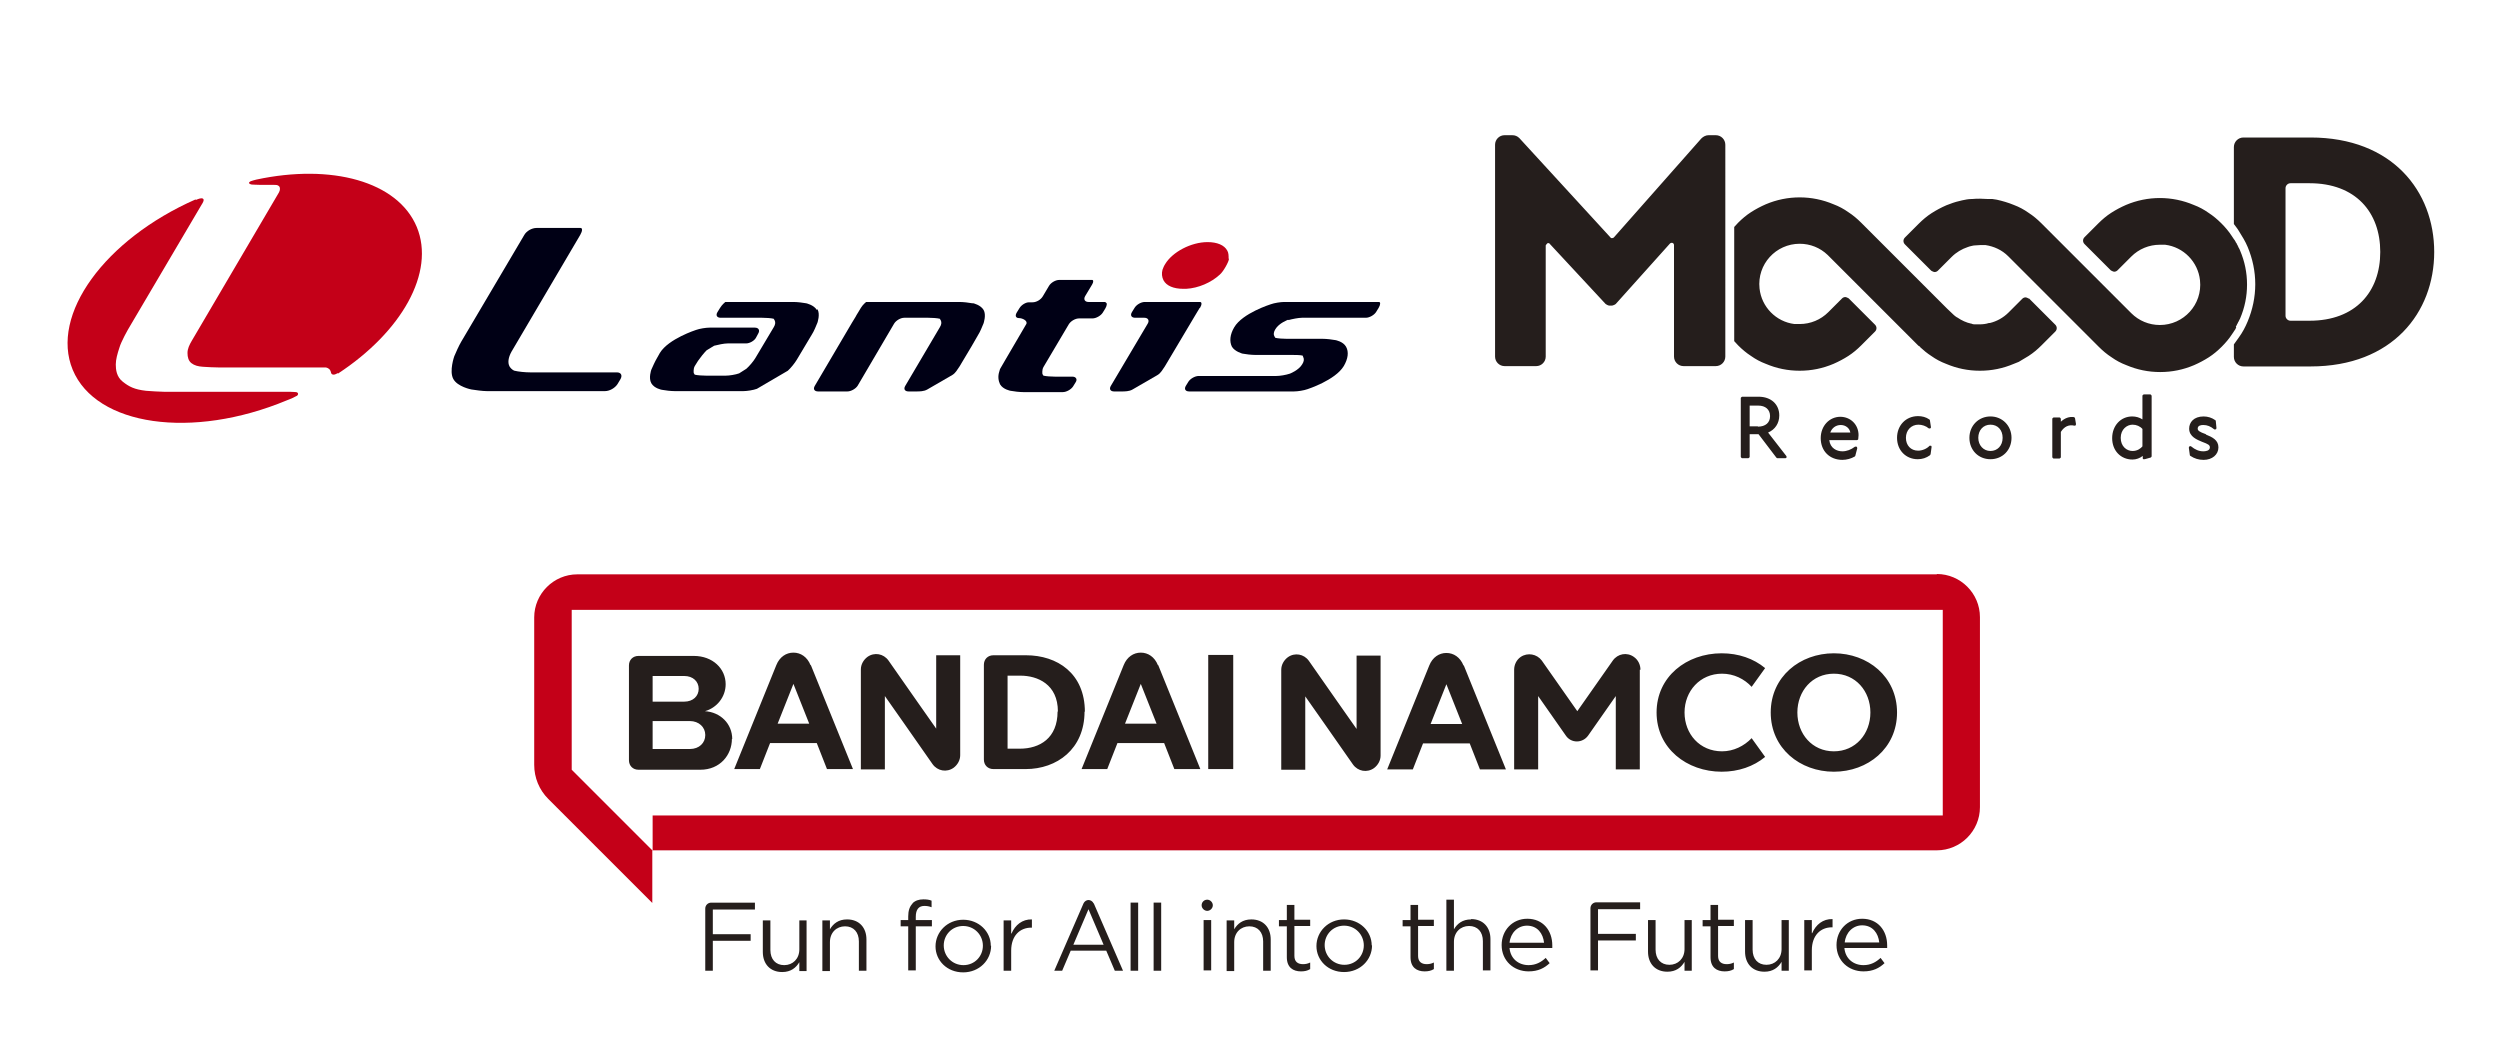
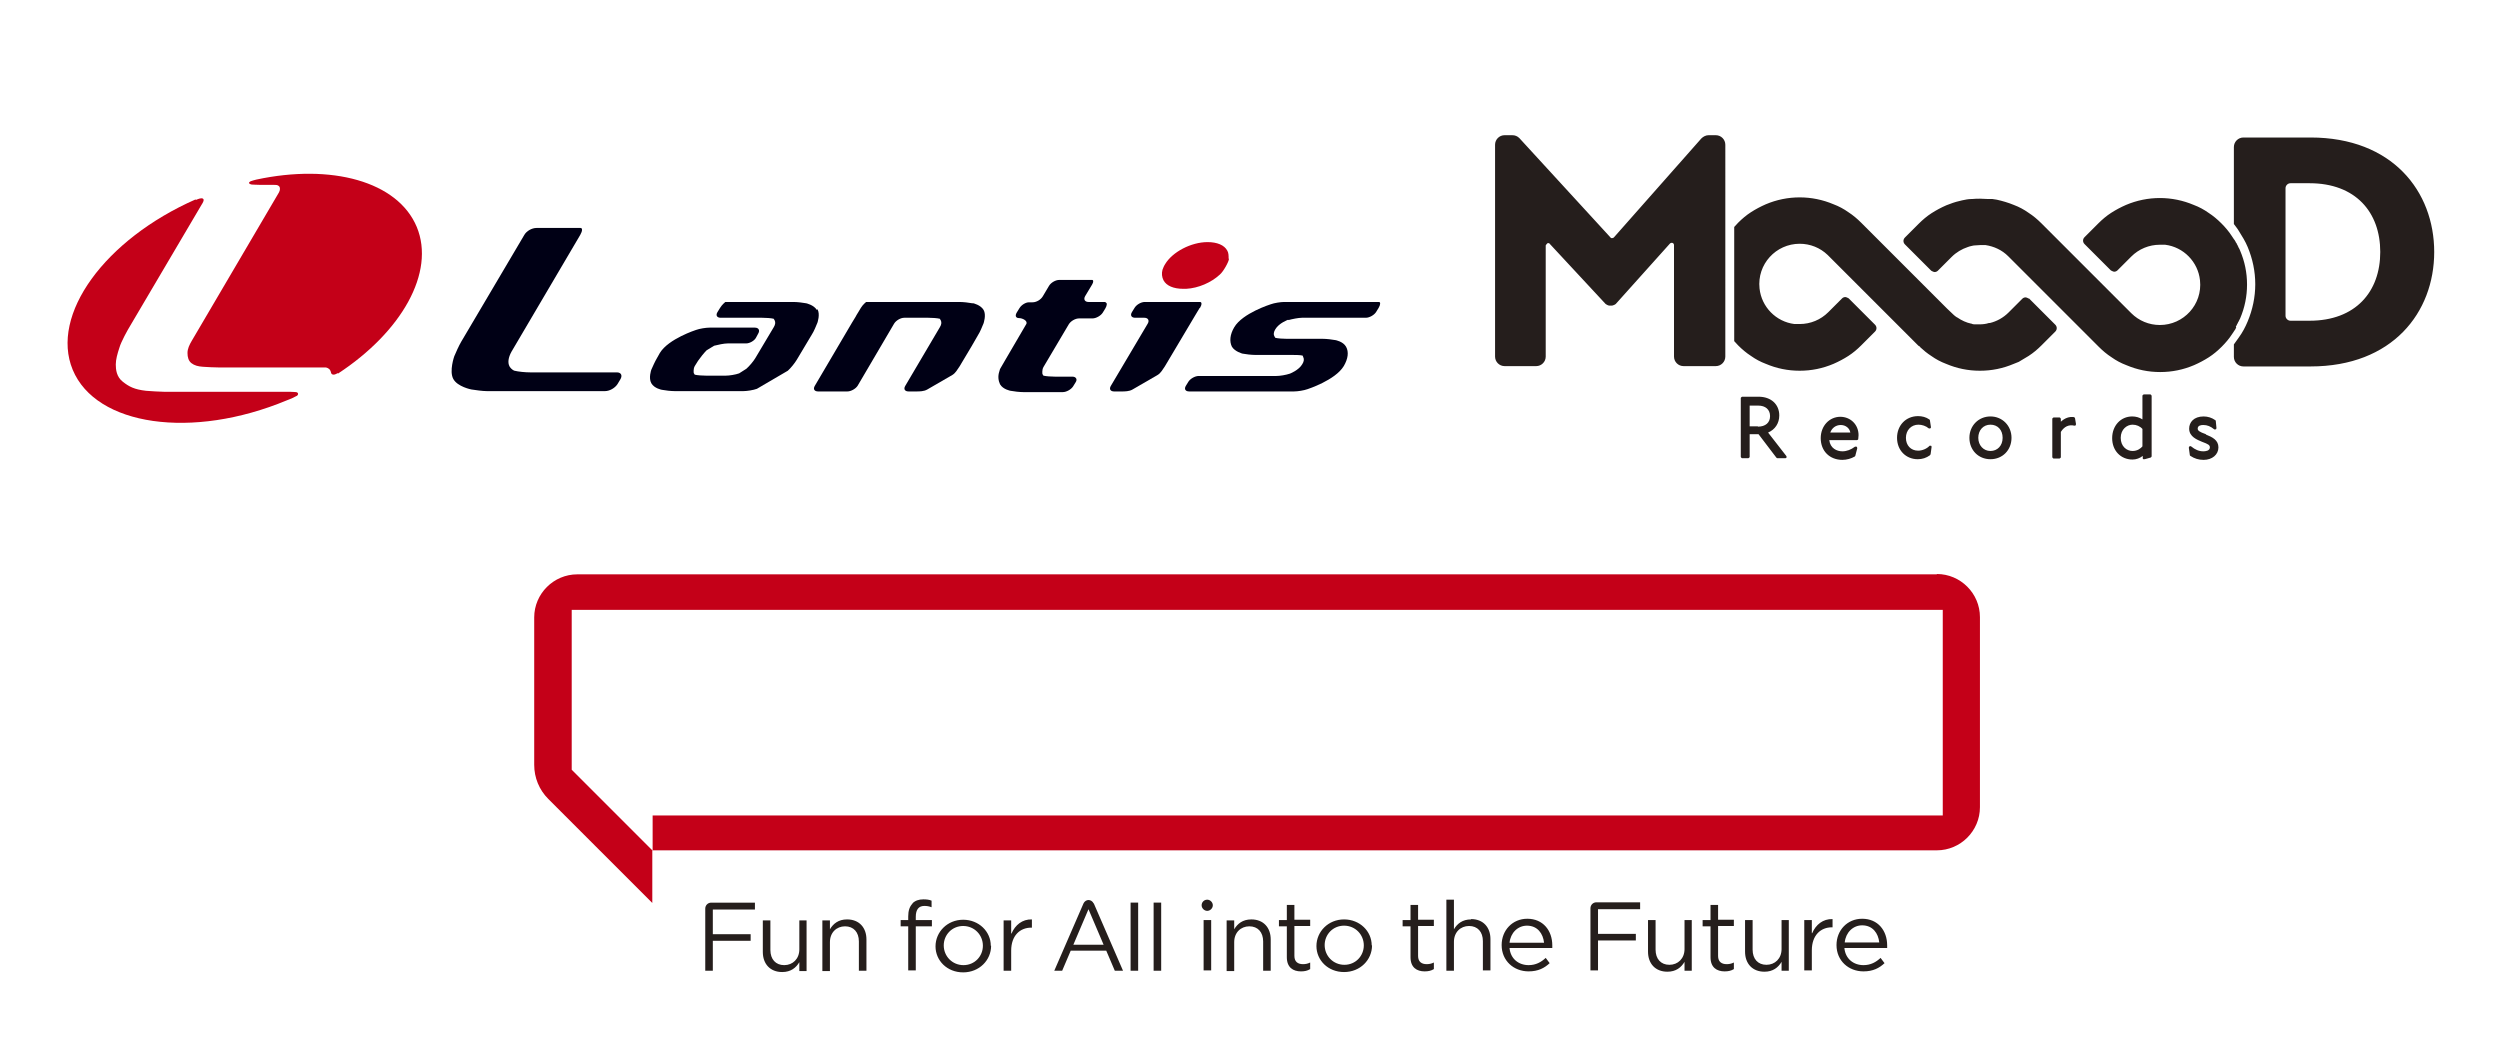
<svg xmlns="http://www.w3.org/2000/svg" id="_レイヤー_2" data-name="レイヤー 2" viewBox="0 0 76 32">
  <defs>
    <style>
      .cls-1 {
        fill: #000015;
      }

      .cls-2 {
        fill: #c40018;
      }

      .cls-3 {
        fill: #251e1c;
      }
    </style>
  </defs>
  <path class="cls-3" d="M35.07,27.44h.23v2.07h-.23v-2.07Zm-.7,2.07h.23v-2.07h-.23v2.07Zm-1.12-2.05l.89,2.05h-.25l-.26-.61h-1.08l-.26,.61h-.24l.89-2.05c.03-.06,.09-.1,.15-.1s.13,.04,.15,.1Zm.3,1.26l-.46-1.08-.46,1.08h.92Zm-3.42,.03h0c0,.44-.36,.81-.85,.81s-.84-.36-.84-.79h0c0-.44,.36-.81,.84-.81s.84,.36,.84,.79Zm-.25,0c0-.33-.26-.6-.6-.6s-.59,.27-.59,.59h0c0,.33,.26,.6,.6,.6s.59-.27,.59-.59h0Zm.86-.37v-.4h-.23v1.53h.23v-.61c0-.46,.27-.7,.61-.7h.02v-.25c-.29-.01-.51,.17-.62,.43Zm-3-.91c-.09,.09-.13,.22-.13,.39v.11h-.23v.19h.23v1.34h.23v-1.34h.49v-.19h-.49v-.1c0-.22,.09-.33,.26-.33,.08,0,.14,.01,.22,.04v-.2c-.07-.03-.15-.04-.25-.04-.14,0-.25,.04-.33,.12Zm-1.99,.48c-.26,0-.42,.13-.52,.3v-.27h-.23v1.54h.23v-.88c0-.29,.2-.48,.46-.48s.42,.18,.42,.46v.89h.23v-.95c0-.36-.22-.61-.59-.61Zm-1.45,.91c0,.29-.2,.48-.46,.48s-.42-.18-.42-.46v-.9h-.23v.96c0,.36,.22,.61,.59,.61,.26,0,.42-.13,.52-.3v.27h.22v-1.54h-.22v.88Zm-2.86-1.24v1.89h.23v-.91h1.15v-.2h-1.15v-.75h1.28v-.21h-1.33c-.1,0-.18,.08-.18,.18Zm16.6,.33c-.26,0-.42,.13-.52,.3v-.27h-.23v1.54h.23v-.88c0-.29,.2-.48,.46-.48s.42,.18,.42,.46v.89h.23v-.95c0-.36-.22-.61-.59-.61Zm3.67,.79h0c0,.44-.36,.81-.85,.81s-.84-.36-.84-.79h0c0-.44,.36-.81,.84-.81s.84,.36,.84,.79Zm-.25,0c0-.33-.26-.6-.6-.6s-.59,.27-.59,.59h0c0,.33,.26,.6,.6,.6s.59-.27,.59-.59h0Zm-4.87,.76h.23v-1.53h-.23v1.53Zm.11-2.15c-.1,0-.17,.08-.17,.17s.08,.17,.17,.17,.17-.08,.17-.17-.08-.17-.17-.17Zm2.65,.16h-.23v.46h-.24v.19h.24v.94c0,.31,.19,.43,.43,.43,.11,0,.2-.02,.28-.07v-.2c-.08,.04-.15,.05-.22,.05-.15,0-.26-.07-.26-.25v-.91h.48v-.19h-.48v-.46Zm12.88,0h-.23v.46h-.24v.19h.24v.94c0,.31,.19,.43,.43,.43,.11,0,.2-.02,.28-.07v-.2c-.08,.04-.15,.05-.22,.05-.15,0-.26-.07-.26-.25v-.91h.48v-.19h-.48v-.46Zm2.85,.86v-.4h-.23v1.53h.23v-.61c0-.46,.27-.7,.61-.7h.02v-.25c-.29-.01-.51,.17-.62,.43Zm2.29,.45h-1.3c.03,.33,.28,.52,.58,.52,.22,0,.38-.09,.52-.22l.12,.16c-.16,.15-.35,.25-.64,.25-.45,0-.82-.32-.82-.8h0c0-.45,.33-.8,.78-.8,.48,0,.76,.36,.76,.81,0,.03,0,.05,0,.07Zm-.24-.17c-.03-.28-.2-.52-.52-.52-.28,0-.5,.22-.53,.52h1.05Zm-2.97,.2c0,.29-.2,.48-.46,.48s-.42-.18-.42-.46v-.9h-.23v.96c0,.36,.22,.61,.59,.61,.26,0,.42-.13,.52-.3v.27h.22v-1.54h-.22v.88Zm-2.95,0c0,.29-.2,.48-.46,.48s-.42-.18-.42-.46v-.9h-.23v.96c0,.36,.22,.61,.59,.61,.26,0,.42-.13,.52-.3v.27h.22v-1.54h-.22v.88Zm-2.86-1.24v1.89h.23v-.91h1.15v-.2h-1.15v-.75h1.28v-.21h-1.33c-.1,0-.18,.08-.18,.18Zm-5.24-.1h-.23v.46h-.24v.19h.24v.94c0,.31,.19,.43,.43,.43,.11,0,.2-.02,.28-.07v-.2c-.08,.04-.15,.05-.22,.05-.15,0-.26-.07-.26-.25v-.91h.48v-.19h-.48v-.46Zm4.08,1.24s0,.05,0,.07h-1.3c.03,.33,.28,.52,.58,.52,.22,0,.38-.09,.52-.22l.12,.16c-.16,.15-.35,.25-.64,.25-.45,0-.82-.32-.82-.8h0c0-.45,.33-.8,.78-.8,.48,0,.76,.36,.76,.81Zm-.25-.09c-.03-.28-.2-.52-.52-.52-.28,0-.5,.22-.53,.52h1.05Zm-2.22-.71c-.26,0-.42,.13-.52,.3v-.9h-.23v2.16h.23v-.88c0-.29,.2-.48,.46-.48s.42,.18,.42,.46v.89h.23v-.95c0-.36-.22-.61-.59-.61Z" />
  <path class="cls-2" d="M58.88,17.46H17.55c-.72,0-1.31,.59-1.31,1.31v4.48c0,.39,.15,.76,.43,1.04l3.16,3.16v-1.6H58.88c.72,0,1.31-.59,1.31-1.31v-5.78c0-.72-.59-1.31-1.31-1.31Zm.18,7.33H19.84v1.07l-2.46-2.46v-4.86H59.06v6.26Z" />
-   <path class="cls-3" d="M49.85,20.36v3.03s-.73,0-.73,0v-2.23s-.63,.9-.84,1.2c-.17,.24-.52,.24-.68,0-.21-.3-.84-1.2-.84-1.2v2.23h-.73v-3.03c0-.15,.07-.3,.2-.39,.21-.14,.49-.09,.64,.11,.27,.38,1.08,1.54,1.08,1.54,0,0,.81-1.15,1.08-1.54,.15-.21,.43-.26,.64-.11,.13,.09,.2,.24,.2,.39Zm-8.61,1.8s-1.09-1.55-1.45-2.07c-.15-.21-.43-.26-.64-.11-.12,.09-.2,.23-.2,.38,0,.76,0,3.04,0,3.04h.73v-2.23s1.09,1.55,1.45,2.07c.15,.21,.43,.26,.64,.11h0c.12-.09,.2-.23,.2-.38v-3.04h-.73v2.23Zm11.11-1.68c.36,0,.68,.16,.9,.4l.41-.57c-.35-.29-.81-.45-1.32-.45-1.07,0-1.98,.71-1.98,1.8s.92,1.8,1.98,1.8c.51,0,.97-.16,1.32-.45l-.41-.57c-.23,.24-.55,.4-.9,.4-.68,0-1.14-.53-1.14-1.18s.47-1.18,1.14-1.18Zm5.32,1.18c0,1.09-.89,1.8-1.92,1.8s-1.92-.71-1.92-1.8,.89-1.8,1.92-1.8,1.92,.71,1.92,1.8Zm-.81,0c0-.65-.45-1.18-1.11-1.18s-1.11,.53-1.11,1.18,.45,1.18,1.11,1.18,1.11-.53,1.11-1.18Zm-12.36-1.43c.32,.79,1.28,3.16,1.28,3.16h-.79l-.31-.79h-1.42l-.31,.79h-.78s.96-2.37,1.28-3.16c.1-.25,.3-.38,.52-.38s.42,.13,.52,.38Zm-.05,1.78l-.48-1.21-.48,1.21h.95Zm-22.2,.45c0,.49-.36,.94-.96,.94h-1.88c-.17,0-.29-.12-.29-.29,0-.72,0-2.16,0-2.88,0-.17,.12-.29,.29-.29h1.68c.58,0,.97,.39,.97,.86,0,.39-.27,.72-.63,.82,.47,.03,.83,.38,.83,.85Zm-2.41-1.13h.96c.27,0,.44-.17,.44-.39h0c0-.22-.17-.39-.44-.39h-.96v.78Zm1.6,1.01c0-.23-.19-.42-.47-.42h-1.13v.85h1.13c.29,0,.47-.19,.47-.42Zm7.02-.19s-1.09-1.55-1.45-2.07c-.15-.21-.43-.26-.64-.11-.12,.09-.2,.23-.2,.38,0,.76,0,3.04,0,3.04h.73v-2.23s1.09,1.55,1.45,2.07c.15,.21,.43,.26,.64,.11h0c.12-.09,.2-.23,.2-.38v-3.04h-.73v2.23Zm8.27,1.23h.76v-3.47h-.76v3.47Zm-3.76-1.75c0,1.14-.84,1.75-1.79,1.75h-.98c-.17,0-.29-.12-.29-.29v-2.88c0-.17,.12-.29,.29-.29h.99c.95,0,1.79,.55,1.79,1.72Zm-.81,0c0-.83-.62-1.09-1.14-1.09h-.39v2.22h.37c.61,0,1.15-.32,1.15-1.13Zm-7.51-1.41c.32,.79,1.28,3.16,1.28,3.16h-.79l-.31-.79h-1.42l-.31,.79h-.78s.96-2.37,1.28-3.16c.1-.25,.3-.38,.52-.38s.42,.13,.52,.38Zm-.05,1.78l-.48-1.21-.48,1.21h.95Zm10.61-1.78c.32,.79,1.28,3.16,1.28,3.16h-.79l-.31-.79h-1.42l-.31,.79h-.78s.96-2.37,1.28-3.16c.1-.25,.3-.38,.52-.38s.42,.13,.52,.38Zm-.05,1.78l-.48-1.21-.48,1.21h.95Z" />
  <g>
    <path class="cls-3" d="M67.06,13.2c-.2-.07-.25-.11-.25-.17,0-.1,.11-.11,.17-.11,.12,0,.22,.04,.33,.13,.01,.01,.03,.01,.05,0,.01,0,.02-.02,.02-.04l-.02-.21s0-.02-.02-.03c-.1-.07-.22-.11-.35-.11-.3,0-.44,.18-.44,.37,0,.25,.25,.34,.39,.4,.19,.07,.24,.1,.24,.17,0,.11-.14,.12-.2,.12-.13,0-.25-.05-.37-.15-.01-.01-.03-.01-.05,0-.01,0-.02,.03-.02,.04l.03,.22s0,.02,.02,.03c.12,.08,.25,.12,.4,.12,.26,0,.45-.16,.45-.38s-.18-.31-.38-.39Zm-11.11-.53c-.34,0-.6,.28-.6,.65,0,.39,.27,.66,.66,.66,.13,0,.27-.04,.37-.1,0,0,.02-.01,.02-.02l.06-.23s0-.04-.02-.05c-.01-.01-.03,0-.05,0-.12,.09-.25,.14-.38,.14-.17,0-.37-.09-.4-.34h.84s.04-.01,.04-.03c0-.04,.01-.08,.01-.12,0-.32-.24-.56-.56-.56Zm-.31,.48c.05-.14,.17-.23,.32-.23s.27,.1,.29,.23h-.61Zm-1.89,0c.21-.09,.34-.28,.34-.52,0-.34-.25-.57-.63-.57h-.5s-.04,.02-.04,.04v1.79s.02,.04,.04,.04h.19s.04-.02,.04-.04v-.69h.27l.54,.71s.02,.02,.03,.02h.24s.03,0,.04-.02c0-.01,0-.03,0-.04l-.56-.72Zm-.31-.19h-.25v-.63h.26c.22,0,.36,.12,.36,.32s-.14,.32-.37,.32Zm9.61-.28c-.15-.02-.28,.03-.4,.14v-.09s-.02-.04-.04-.04h-.18s-.04,.02-.04,.04v1.17s.02,.04,.04,.04h.18s.04-.02,.04-.04v-.77c.1-.16,.24-.23,.41-.19,.01,0,.03,0,.04-.01,0,0,.01-.02,.01-.04l-.03-.18s-.02-.03-.04-.04Zm-4.34,.87s-.04,0-.05,0c-.08,.09-.22,.15-.35,.15-.22,0-.37-.16-.37-.39s.16-.4,.38-.4c.11,0,.23,.04,.31,.11,.01,.01,.03,.01,.05,0,.02,0,.02-.02,.02-.04l-.03-.2s0-.02-.02-.03c-.1-.07-.22-.1-.34-.1-.37,0-.64,.28-.64,.66s.27,.65,.63,.65c.14,0,.26-.04,.37-.12,0,0,.01-.02,.02-.03l.03-.22s0-.04-.02-.04Zm1.8-.89c-.36,0-.64,.28-.64,.65s.27,.65,.64,.65,.64-.28,.64-.65-.28-.65-.64-.65Zm0,1.05c-.21,0-.37-.17-.37-.4s.15-.4,.37-.4,.37,.16,.37,.4-.16,.4-.37,.4Zm4.84-1.72h-.18s-.04,.02-.04,.04v.72c-.09-.06-.2-.09-.31-.09-.35,0-.61,.28-.61,.66s.26,.65,.62,.65c.11,0,.22-.04,.31-.11v.07s0,.03,.02,.03c0,0,.02,0,.03,0,0,0,0,0,.01,0l.18-.05s.03-.02,.03-.04v-1.84s-.02-.04-.04-.04Zm-.22,1.58c-.05,.06-.15,.14-.3,.14-.18,0-.36-.14-.36-.4s.19-.4,.36-.4c.12,0,.23,.05,.3,.13v.53Z" />
    <path class="cls-3" d="M52.17,4.11h-.23c-.08,0-.16,.04-.22,.1l-2.66,3.01s-.03,.02-.05,.02-.04,0-.05-.02l-2.77-3.02c-.06-.06-.13-.09-.22-.09h-.23c-.16,0-.29,.13-.29,.29v6.44c0,.16,.13,.29,.29,.29h.96c.16,0,.29-.13,.29-.29v-3.38s.04-.07,.07-.07c.02,0,.04,0,.05,.02l1.7,1.83s.07,.05,.11,.05h.09s.08-.02,.11-.05l1.65-1.84s.03-.02,.05-.02c.04,0,.07,.03,.07,.07v3.39c0,.16,.13,.29,.29,.29h.98c.16,0,.29-.13,.29-.29V4.4c0-.16-.13-.29-.29-.29Zm9.51,4.97s-.07-.04-.1-.04-.07,.01-.1,.04l-.42,.42c-.16,.16-.36,.27-.57,.32h-.03c-.09,.03-.19,.04-.28,.04,0,0,0,0-.01,0-.03,0-.05,0-.08,0-.02,0-.03,0-.05,0-.03,0-.07,0-.1-.02,0,0,0,0-.01,0-.15-.03-.3-.1-.43-.19,0,0-.01,0-.02-.01-.03-.02-.06-.04-.09-.07,0,0-.2-.19-.2-.19l-2.61-2.61c-.12-.12-.25-.23-.39-.32-.14-.1-.29-.18-.45-.24-.33-.14-.68-.21-1.03-.21s-.7,.07-1.03,.21c-.16,.07-.31,.15-.45,.24-.14,.09-.27,.2-.39,.32-.04,.04-.08,.09-.12,.13v3.47s.08,.09,.12,.13c.12,.12,.25,.23,.39,.32,.14,.1,.29,.18,.45,.24,.33,.14,.67,.21,1.03,.21s.7-.07,1.03-.21c.16-.07,.31-.15,.45-.24,.14-.09,.27-.2,.39-.32l.42-.42c.06-.06,.06-.15,0-.21l-.8-.8s-.07-.04-.1-.04-.07,.01-.1,.04l-.42,.42c-.23,.23-.54,.36-.87,.36-.05,0-.11,0-.16,0-.56-.07-1-.52-1.06-1.08-.08-.74,.5-1.36,1.22-1.36,.32,0,.62,.12,.85,.34l2.71,2.71h0s0,0,0,0l.04,.04s.02,.02,.04,.03h.01s.01,.02,.02,.03c.05,.04,.1,.09,.15,.13,.06,.05,.12,.09,.18,.13,.14,.1,.29,.18,.45,.24,.33,.14,.67,.21,1.03,.21s.7-.07,1.03-.21c0,0,0,0,0,0l.15-.06h0c.1-.06,.2-.12,.3-.18,.14-.09,.27-.2,.39-.32l.42-.42c.06-.06,.06-.15,0-.21l-.8-.8Zm8.56-4.9h-2.04c-.16,0-.29,.13-.29,.29v2.34c.05,.07,.11,.14,.15,.21,.1,.16,.2,.32,.27,.49,.15,.36,.23,.74,.23,1.13s-.08,.77-.23,1.13c-.07,.17-.16,.34-.27,.49-.05,.07-.1,.14-.15,.21v.38c0,.16,.13,.29,.29,.29h2.04c2.49,0,3.76-1.64,3.76-3.48s-1.27-3.48-3.76-3.48Zm-.03,5.57h-.58c-.08,0-.15-.07-.15-.15v-3.88c0-.08,.07-.15,.15-.15h.58c1.4,0,2.15,.88,2.15,2.09s-.75,2.09-2.15,2.09Zm-2.24,.18s.02-.04,.03-.05c0-.02,.02-.04,.03-.06,0-.01,.01-.03,.02-.04,.02-.03,.03-.07,.05-.1,.14-.33,.21-.67,.21-1.03s-.07-.7-.21-1.03c-.01-.03-.03-.07-.05-.1,0-.01-.01-.03-.02-.04,0-.02-.02-.04-.03-.06,0-.02-.02-.04-.03-.05,0-.01-.01-.03-.02-.04-.01-.02-.02-.04-.04-.06h0s-.04-.06-.06-.09c-.09-.14-.2-.27-.32-.39-.12-.12-.25-.23-.39-.32-.14-.1-.29-.18-.45-.24-.33-.14-.68-.21-1.03-.21s-.7,.07-1.03,.21c-.16,.07-.31,.15-.45,.24-.14,.09-.27,.2-.39,.32l-.42,.42c-.06,.06-.06,.15,0,.21l.8,.8s.07,.04,.1,.04,.07-.01,.1-.04l.42-.42c.23-.23,.54-.36,.87-.36,.05,0,.11,0,.16,0,.56,.07,1,.52,1.06,1.08,.08,.74-.5,1.36-1.22,1.36-.33,0-.64-.13-.87-.36l-2.05-2.05-.15-.15h0s-.53-.53-.53-.53c-.12-.12-.25-.23-.39-.32-.14-.1-.29-.18-.45-.24-.17-.07-.34-.12-.52-.16h0l-.13-.02s-.05,0-.07,0c-.02,0-.04,0-.06,0-.08,0-.16-.01-.24-.01s-.17,0-.25,.01c0,0-.01,0-.02,0-.09,0-.19,.02-.28,.04l-.08,.02h0c-.14,.03-.27,.08-.4,.13-.16,.07-.31,.15-.45,.24-.14,.09-.27,.2-.39,.32l-.42,.42c-.06,.06-.06,.15,0,.21l.8,.8s.07,.04,.1,.04,.07-.01,.1-.04l.42-.42c.14-.14,.31-.24,.49-.3l.06-.02c.05-.01,.11-.03,.16-.03,0,0,0,0,0,0,.05,0,.11-.01,.16-.01,0,0,0,0,.01,0,.04,0,.09,0,.13,0h.02c.26,.04,.5,.15,.69,.34l.56,.56,1.52,1.52,.67,.67c.12,.12,.25,.23,.39,.32,.14,.1,.29,.18,.45,.24,.33,.14,.67,.21,1.03,.21s.7-.07,1.03-.21c.16-.07,.31-.15,.45-.24,.14-.09,.27-.2,.39-.32s.23-.25,.32-.39c.03-.05,.07-.1,.1-.15,0-.01,.01-.03,.02-.04Z" />
  </g>
  <path class="cls-1" d="M18.76,11.32h-2.65c-.14,0-.35-.02-.47-.05,0,0-.08-.02-.15-.13-.06-.11-.04-.27,.06-.45,0,0,2.09-3.55,2.09-3.55,.07-.12,.07-.21,.01-.21h-1.34c-.14,0-.3,.09-.37,.21l-1.92,3.25c-.07,.12-.16,.32-.21,.44,0,0-.16,.45-.03,.69,.13,.24,.55,.32,.55,.32,.13,.02,.34,.05,.47,.05h3.59c.14,0,.3-.09,.38-.21l.09-.15c.07-.12,.02-.21-.11-.21Z" />
  <path class="cls-1" d="M24.83,9.42c-.09-.15-.32-.2-.32-.2-.1-.02-.28-.04-.39-.04h-2.07s-.1,.08-.16,.18l-.08,.13c-.06,.1-.01,.17,.1,.17h1.26c.11,0,.27,.01,.35,.03l.03,.05c.03,.06,.02,.13-.03,.21l-.56,.94c-.06,.1-.18,.24-.27,.32l-.22,.14c-.11,.04-.3,.07-.41,.07h-.59c-.11,0-.27-.01-.35-.03l-.03-.05s-.02-.12,.03-.21c0,0,.1-.16,.1-.16,.06-.09,.18-.24,.26-.32l.23-.14c.12-.03,.3-.07,.41-.07h.56c.11,0,.25-.08,.3-.17l.07-.13c.06-.1,.01-.18-.1-.18h-1.38c-.11,0-.3,.03-.41,.07,0,0-.84,.27-1.1,.7l-.09,.16c-.06,.1-.13,.26-.17,.35,0,0-.09,.25,0,.41,.09,.16,.32,.2,.32,.2,.1,.02,.28,.04,.39,.04h2.09c.11,0,.3-.03,.41-.07l.94-.55c.09-.08,.21-.23,.27-.33l.46-.77c.06-.09,.13-.26,.17-.36,0,0,.09-.26,0-.41Z" />
  <path class="cls-1" d="M33.61,9.18h-.52c-.11,0-.16-.08-.1-.18,0,0,.16-.27,.21-.35,.05-.08,.04-.14,0-.14h-1c-.11,0-.25,.08-.31,.18l-.19,.32c-.06,.1-.19,.18-.31,.18h-.11c-.1,0-.23,.08-.29,.18l-.08,.13c-.06,.1-.03,.17,.07,.17s.27,.08,.22,.18l-.62,1.06c-.06,.1-.14,.24-.18,.31l-.02,.07c-.05,.15-.03,.28,.02,.39,.09,.16,.32,.2,.32,.2,.1,.02,.28,.04,.39,.04h1.2c.11,0,.25-.08,.31-.17l.08-.13c.06-.09,.01-.17-.1-.17h-.53c-.11,0-.27-.01-.35-.03l-.03-.05s-.02-.12,.03-.21c0,0,.77-1.3,.77-1.3,.06-.1,.2-.18,.31-.18h.41c.11,0,.25-.08,.31-.17l.08-.13c.06-.1,.06-.18,.01-.18Z" />
  <path class="cls-1" d="M39.17,9.73c.11-.03,.3-.07,.41-.07h1.94c.11,0,.25-.08,.31-.17l.08-.13c.06-.1,.06-.18,.01-.18h-2.88c-.11,0-.3,.03-.41,.07,0,0-.86,.27-1.11,.7-.13,.22-.15,.43-.07,.59,.09,.15,.32,.21,.32,.21,.1,.02,.28,.04,.39,.04h1.09c.11,0,.27,0,.35,.02l.02,.05c.03,.06,.02,.13-.03,.21-.11,.19-.38,.29-.38,.29-.12,.04-.3,.07-.41,.07h-2.36c-.11,0-.25,.08-.31,.17l-.08,.13c-.06,.1-.01,.17,.1,.17h3.19c.11,0,.3-.03,.41-.07,0,0,.84-.27,1.1-.7,.13-.22,.16-.43,.07-.59-.09-.16-.32-.2-.32-.2-.1-.02-.28-.04-.39-.04h-1.09c-.11,0-.27-.01-.35-.03l-.03-.05c-.03-.05-.02-.13,.03-.21,.11-.19,.39-.29,.39-.29Z" />
  <path class="cls-1" d="M29.56,9.22c-.1-.02-.28-.04-.39-.04h-2.84s-.1,.08-.16,.18l-.06,.1c-.06,.09-.1,.17-.1,.17,0,0-.05,.08-.11,.18l-1.13,1.92c-.06,.1-.01,.17,.1,.17h.89c.11,0,.25-.08,.31-.17l1.11-1.89c.06-.1,.2-.18,.31-.18h.73c.11,0,.27,.01,.35,.03l.03,.05c.03,.06,.02,.13-.03,.21,0,0-1.05,1.78-1.05,1.78-.06,.1-.01,.17,.1,.17h.1s.14,0,.14,0c.09,0,.23,0,.33-.06l.76-.44c.1-.06,.15-.16,.22-.26l.37-.62,.19-.33c.06-.09,.13-.26,.17-.36,0,0,.09-.26,0-.41-.09-.15-.31-.2-.31-.2Z" />
  <path class="cls-1" d="M36.48,9.36c.06-.1,.06-.18,0-.18h-1.68c-.11,0-.25,.08-.31,.18l-.08,.13c-.06,.1-.01,.17,.1,.17h.28c.11,0,.16,.08,.1,.18l-1.12,1.89c-.06,.1-.01,.17,.1,.17h.08s.15,0,.15,0c.09,0,.23,0,.33-.06l.76-.44c.1-.06,.15-.16,.22-.26l.91-1.53,.15-.25Z" />
  <path class="cls-2" d="M37.35,7.86c0-.09,0-.17-.04-.24-.09-.17-.31-.26-.6-.26-.5,0-1.07,.3-1.29,.67-.04,.06-.06,.12-.08,.17-.03,.11-.02,.22,.03,.32,.09,.17,.31,.26,.6,.26,.03,0,.06,0,.09,0,.37-.02,.76-.19,1.02-.43,.11-.09,.28-.4,.28-.48Z" />
  <path class="cls-2" d="M5.95,6.06c-2.77,1.22-4.43,3.51-3.74,5.18,.71,1.71,3.63,2.13,6.51,.93,.06-.02,.12-.05,.17-.07,.06-.03,.1-.05,.14-.07,.05-.04,.04-.1-.03-.11-.05,0-.09-.01-.19-.01h-3.82c-.14,0-.4-.02-.55-.03-.36-.04-.52-.13-.7-.27-.2-.15-.22-.38-.22-.53s.05-.33,.11-.51c.05-.18,.25-.54,.33-.67l2.17-3.68c.04-.06,.09-.15,.04-.18-.04-.03-.13,0-.22,.04Z" />
  <path class="cls-2" d="M10.27,11.36c1.94-1.27,2.97-3.08,2.4-4.46-.58-1.39-2.6-1.93-4.88-1.44-.07,.02-.12,.03-.17,.05-.02,.01-.05,.03-.05,.05,0,.02,.03,.04,.08,.05,.05,0,.13,.01,.26,.01h.41c.07,0,.11,0,.15,.03,.03,.02,.04,.05,.04,.1,0,.03-.01,.06-.03,.1l-2.65,4.51c-.07,.12-.13,.24-.13,.37s.03,.24,.12,.31c.09,.07,.2,.1,.35,.11,.15,.01,.34,.02,.46,.02h3.09c.07,0,.13,0,.18,0,.06,.01,.08,.03,.11,.05,.02,.02,.04,.05,.05,.09,0,.03,.02,.06,.04,.07,.04,.02,.09,.01,.17-.04" />
</svg>